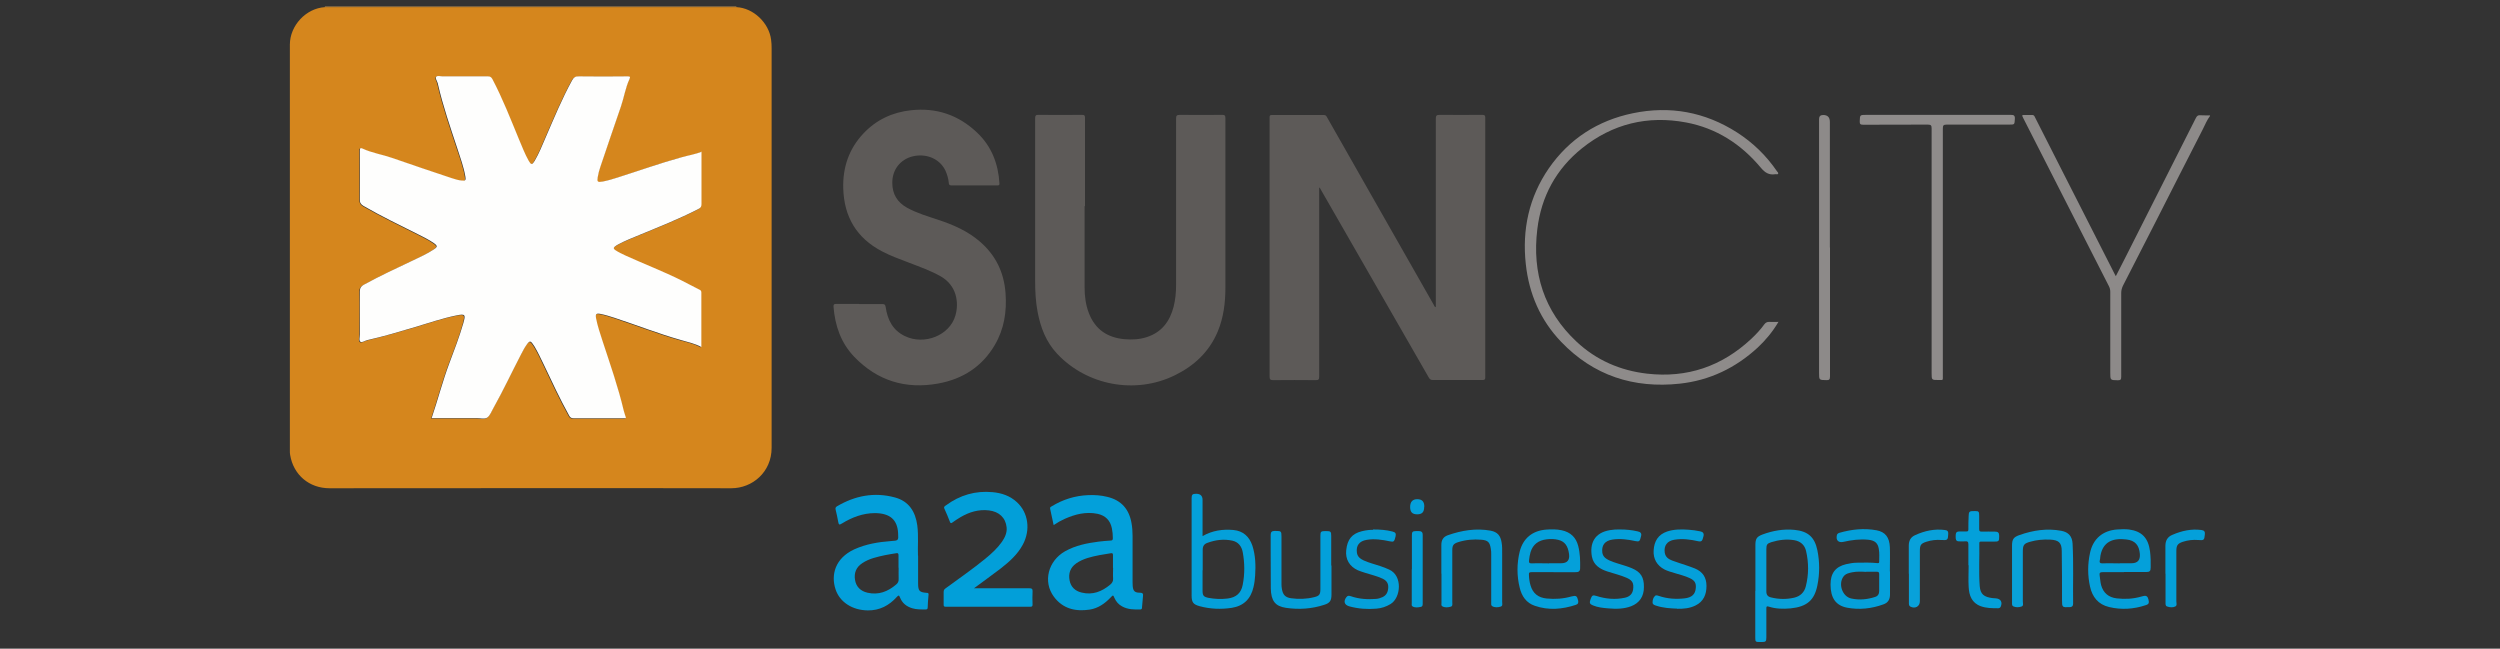
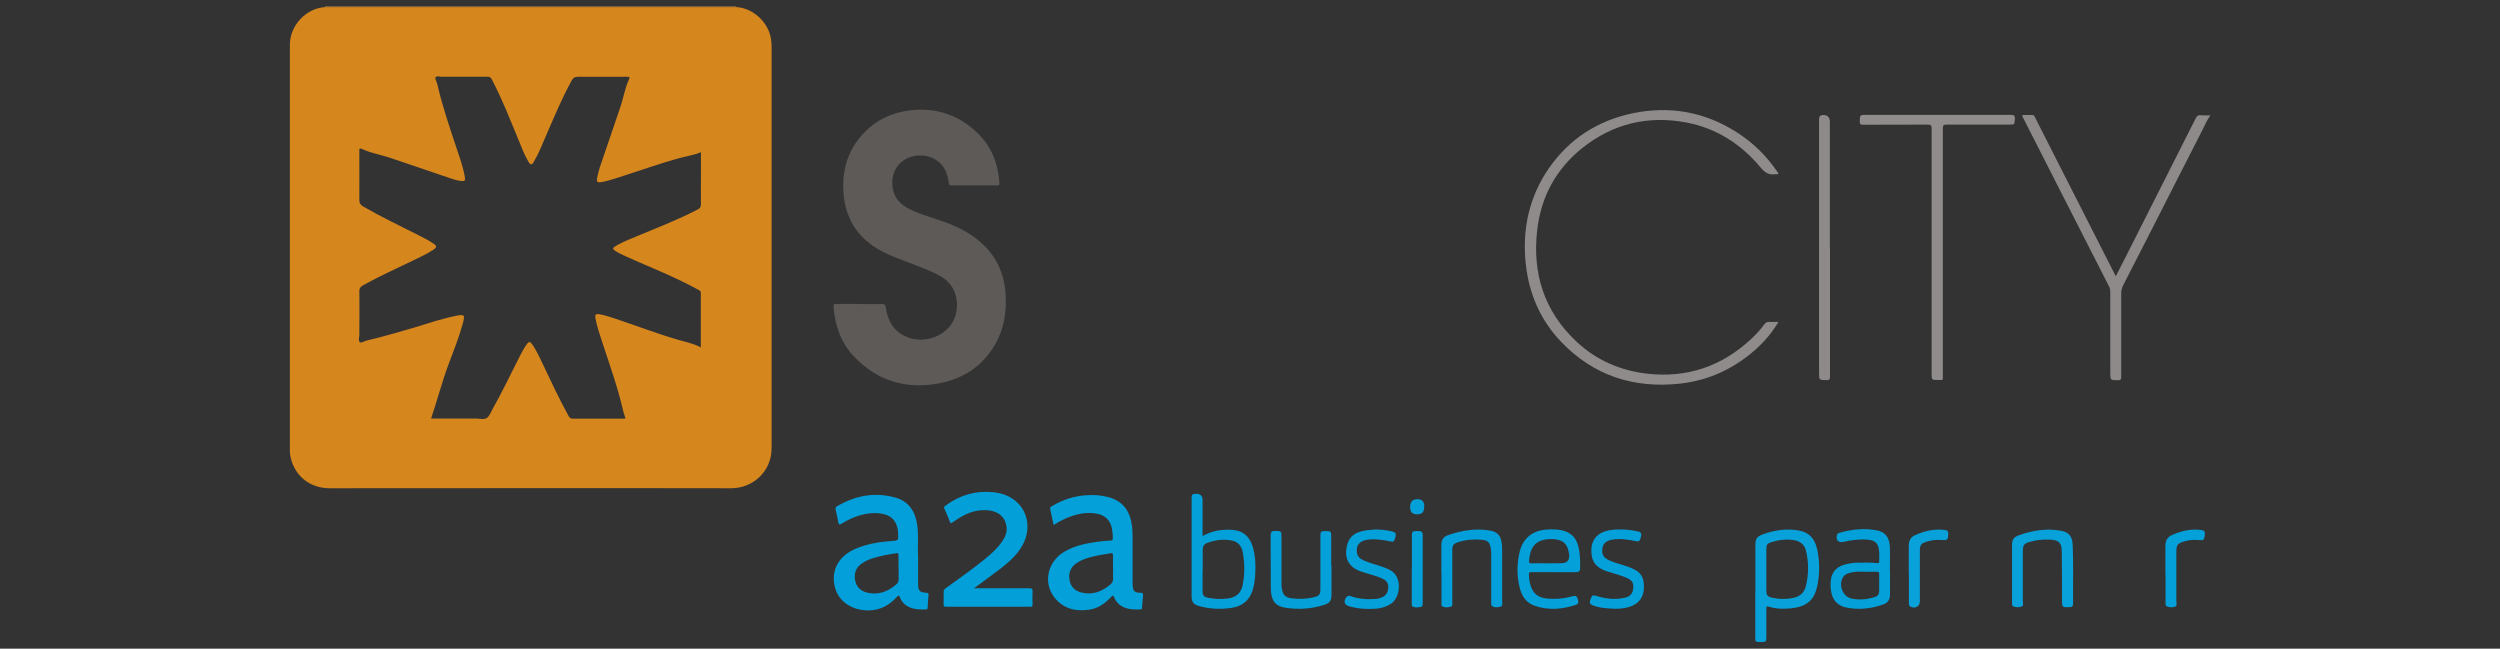
<svg xmlns="http://www.w3.org/2000/svg" id="Livello_2" data-name="Livello 2" viewBox="0 0 185 48">
  <rect x="0" y="0" width="185" height="48" fill="#333333" stroke="none" />
  <defs>
    <style>
      .cls-1 {
        fill: #d5861d;
      }

      .cls-1, .cls-2, .cls-3, .cls-4, .cls-5, .cls-6, .cls-7, .cls-8, .cls-9, .cls-10, .cls-11, .cls-12 {
        stroke-width: 0px;
      }

      .cls-2 {
        fill: #03a0da;
      }

      .cls-3 {
        fill: #5d5a58;
      }

      .cls-4 {
        fill: #dfa455;
      }

      .cls-5 {
        fill: #8d8a89;
      }

      .cls-6 {
        fill: #8f8c8b;
      }

      .cls-7 {
        fill: #fefefd;
      }

      .cls-8 {
        fill: #029fd9;
      }

      .cls-9 {
        fill: #04a0da;
      }

      .cls-10 {
        fill: #039fda;
      }

      .cls-11 {
        fill: #08a1da;
      }

      .cls-12 {
        fill: #8e8b8a;
      }
    </style>
  </defs>
  <path class="cls-5" d="M163.55,8.57c-.23.3-.37.65-.54.99-1.17,2.28-2.33,4.57-3.49,6.85-.8,1.57-1.6,3.14-2.41,4.71-.09.18-.14.36-.14.56,0,2.07,0,4.14,0,6.21,0,.2-.05.25-.25.25-.56-.01-.56,0-.56-.57,0-1.99,0-3.98,0-5.98,0-.15-.03-.27-.1-.41-2.11-4.13-4.22-8.27-6.32-12.4-.02-.05-.05-.1-.07-.15-.06-.1-.01-.12.08-.12.21,0,.43,0,.64,0,.15,0,.17.12.22.21.58,1.13,1.15,2.27,1.73,3.41,1.38,2.72,2.77,5.44,4.15,8.16.02.04.04.08.08.15.26-.52.52-1.02.77-1.51,1.72-3.4,3.44-6.81,5.16-10.21.08-.15.16-.21.33-.19.24.02.47,0,.71.01v.05Z" />
  <path class="cls-4" d="M24.04.53s0-.03,0-.04h30.45s0,.03,0,.04c-.16,0-.31,0-.47,0-9.85,0-19.7,0-29.55,0-.15,0-.3,0-.45,0Z" />
  <path class="cls-1" d="M24.04.53c.15,0,.3,0,.45,0,9.85,0,19.7,0,29.55,0,.16,0,.31,0,.47,0,1.23.06,2.39,1.15,2.55,2.4.03.21.04.42.04.64,0,9.86,0,19.72,0,29.57,0,1.8-1.43,2.99-2.98,2.99-9.91-.02-19.83,0-29.74,0-1.5,0-2.67-.99-2.91-2.47-.02-.1-.02-.2-.02-.31,0-10.02,0-20.03,0-30.05,0-1.41,1.2-2.69,2.59-2.77ZM51.91,11.25c-.5.21-1.02.29-1.52.42-1.6.43-3.16,1-4.74,1.5-.37.12-.74.23-1.12.3-.33.06-.4,0-.34-.32.05-.26.12-.52.2-.78.5-1.49,1.01-2.98,1.52-4.46.23-.67.33-1.38.63-2.02.09-.19.04-.22-.15-.21-1.2,0-2.4.01-3.59,0-.26,0-.39.08-.51.3-.74,1.36-1.33,2.78-1.94,4.19-.26.6-.5,1.21-.83,1.77-.17.3-.26.3-.43,0-.3-.51-.51-1.06-.73-1.61-.62-1.5-1.21-3.02-1.97-4.46-.08-.15-.16-.2-.33-.19-1.12,0-2.24,0-3.36,0-.16,0-.38-.08-.47.04-.07.1.08.28.11.44,0,.04.02.08.03.11.37,1.61.91,3.17,1.43,4.74.23.69.48,1.38.6,2.1.04.26,0,.31-.27.28-.26-.02-.51-.1-.75-.18-1.47-.5-2.95-1-4.42-1.5-.71-.25-1.47-.36-2.16-.68-.19-.09-.22-.04-.21.15,0,1.2.01,2.41,0,3.61,0,.24.07.36.27.48,1.33.77,2.71,1.43,4.08,2.12.38.19.76.38,1.11.62.3.2.29.29-.01.49-.47.3-.98.54-1.48.78-1.23.59-2.48,1.16-3.68,1.82-.21.12-.3.24-.29.49.02,1.06,0,2.13,0,3.19,0,.18-.09.44.04.54.12.09.33-.08.5-.12,1.19-.28,2.37-.62,3.55-.97,1.02-.31,2.02-.65,3.06-.86.64-.13.68-.07.51.56-.28,1.02-.67,2-1.04,2.98-.5,1.33-.85,2.71-1.31,4.06,1.1,0,2.2,0,3.31,0,.27,0,.6.1.81-.04.21-.14.31-.45.44-.68.74-1.3,1.37-2.66,2.05-3.98.15-.29.31-.59.51-.85.11-.14.21-.14.32,0,.06.08.11.15.16.23.26.43.48.89.69,1.34.61,1.28,1.2,2.56,1.89,3.8.07.13.15.19.31.19,1.24,0,2.47,0,3.71,0,.06,0,.12.03.18-.04-.05-.17-.12-.34-.16-.51-.4-1.76-1.01-3.45-1.57-5.16-.18-.55-.37-1.1-.48-1.68-.06-.32.01-.39.33-.33.36.07.7.18,1.04.29,1.63.54,3.24,1.17,4.9,1.64.51.14,1.03.25,1.52.52,0-1.38,0-2.71,0-4.04,0-.12-.07-.16-.15-.21-.44-.23-.87-.47-1.32-.68-1.35-.66-2.75-1.2-4.12-1.83-.27-.12-.54-.25-.79-.42-.13-.09-.14-.18,0-.27.07-.05.15-.09.22-.14.51-.27,1.04-.48,1.57-.7,1.47-.61,2.96-1.19,4.38-1.93.16-.09.22-.18.22-.36-.01-.75,0-1.5,0-2.24v-1.61Z" />
-   <path class="cls-3" d="M97.62,13.91v.25c0,4.57,0,9.13,0,13.7,0,.21-.04.28-.27.27-1.04-.01-2.08-.01-3.12,0-.23,0-.28-.05-.28-.28,0-6.13,0-12.27,0-18.4,0-.26,0-.52,0-.78,0-.12.04-.16.16-.16,1.28,0,2.57,0,3.85,0,.12,0,.18.05.23.15,1.24,2.18,2.48,4.36,3.72,6.54,1.4,2.45,2.79,4.91,4.19,7.36.03.06.04.14.15.17,0-.09,0-.17,0-.26,0-4.56,0-9.12,0-13.68,0-.22.04-.29.28-.29,1.06.01,2.11,0,3.17,0,.16,0,.21.04.21.21,0,6.4,0,12.8,0,19.2,0,.16-.03.21-.2.21-1.23,0-2.46,0-3.69,0-.17,0-.23-.08-.3-.2-2.2-3.83-4.4-7.65-6.59-11.47-.49-.85-.98-1.7-1.47-2.56-.02,0-.03,0-.05,0Z" />
-   <path class="cls-3" d="M80.26,15.26c0,2,0,4,0,6,0,.66.08,1.3.32,1.92.47,1.21,1.38,1.81,2.64,1.92.56.05,1.12.02,1.66-.16,1.1-.36,1.69-1.17,1.97-2.25.13-.52.18-1.06.18-1.59,0-4.1,0-8.2,0-12.31,0-.22.04-.29.28-.29,1.04.01,2.08.01,3.12,0,.19,0,.25.04.25.24,0,4.17,0,8.35,0,12.52,0,1.12-.13,2.23-.57,3.28-.63,1.5-1.75,2.54-3.19,3.24-2.91,1.42-6.49.75-8.7-1.61-.82-.88-1.22-1.94-1.44-3.1-.14-.75-.18-1.51-.18-2.28,0-4.01,0-8.01,0-12.02,0-.21.04-.28.27-.27,1.06.01,2.13.01,3.19,0,.19,0,.23.05.23.23,0,2.17,0,4.35,0,6.52,0,0-.01,0-.02,0Z" />
+   <path class="cls-3" d="M97.62,13.91v.25Z" />
  <path class="cls-3" d="M63.59,22.5c.56,0,1.12,0,1.68,0,.16,0,.24.02.27.22.13.93.52,1.72,1.42,2.15,1.44.7,3.32-.05,3.74-1.52.28-.97.09-2.22-1.07-2.89-.75-.43-1.56-.71-2.36-1.02-.67-.26-1.36-.5-2-.84-1.89-.99-2.81-2.56-2.87-4.67-.04-1.55.42-2.91,1.49-4.05.95-1.01,2.14-1.57,3.51-1.72,1.88-.21,3.52.34,4.89,1.64,1.08,1.01,1.58,2.31,1.67,3.77,0,.12-.02.15-.14.15-1.14,0-2.29,0-3.43,0-.15,0-.17-.08-.18-.19-.03-.32-.12-.63-.26-.93-.42-.85-1.4-1.27-2.41-1.03-.93.23-1.52,1-1.51,1.97,0,.82.37,1.43,1.09,1.83.74.41,1.55.64,2.35.91,1.09.36,2.13.82,3.01,1.57,1.19,1.01,1.82,2.3,1.93,3.85.1,1.35-.1,2.64-.79,3.82-.94,1.61-2.38,2.53-4.19,2.86-2.41.44-4.51-.2-6.22-1.98-.98-1.02-1.42-2.3-1.53-3.7-.01-.17.04-.21.2-.21.57,0,1.13,0,1.7,0Z" />
  <path class="cls-12" d="M131.6,23.83c-.44.74-.95,1.35-1.54,1.9-1.63,1.5-3.55,2.42-5.75,2.66-3.41.37-6.39-.59-8.79-3.1-1.53-1.6-2.37-3.54-2.61-5.74-.28-2.56.23-4.95,1.7-7.09,1.52-2.19,3.62-3.54,6.22-4.08,2.75-.57,5.33-.1,7.71,1.42,1.18.76,2.17,1.72,2.96,2.88.04.05.12.11.08.18-.04.07-.13.02-.2.03-.47.08-.77-.11-1.08-.48-1.46-1.75-3.29-2.93-5.54-3.35-2.84-.53-5.43.1-7.69,1.91-1.92,1.54-3.02,3.57-3.31,6-.39,3.22.49,6.05,2.9,8.31,1.46,1.37,3.23,2.14,5.22,2.37,2.97.34,5.54-.54,7.72-2.58.35-.33.68-.68.96-1.07.1-.13.21-.19.38-.18.21.01.42,0,.68,0Z" />
  <path class="cls-2" d="M77.97,38.86c-.09-.42-.17-.82-.26-1.21-.03-.12.06-.15.13-.19.82-.5,1.71-.78,2.68-.82.48-.02.96.01,1.43.13,1.03.25,1.6.91,1.78,1.93.06.32.08.64.08.96,0,1.15,0,2.3,0,3.45,0,.09,0,.17.01.26.03.36.15.49.52.49.22,0,.27.07.24.27-.03.26-.04.53-.07.8,0,.07,0,.16-.12.17-.47.01-.93.01-1.36-.23-.26-.14-.44-.35-.56-.62-.1-.23-.1-.23-.28-.04-.43.45-.92.8-1.55.9-1.05.16-1.99-.06-2.65-.95-.83-1.11-.43-2.66.83-3.37.77-.43,1.62-.6,2.48-.71.3-.04.6-.06.89-.08.12,0,.16-.05.16-.17,0-.24-.02-.49-.07-.73-.12-.59-.47-.95-1.07-1.08-.85-.17-1.64.03-2.41.37-.29.13-.56.28-.84.47ZM82.36,42.02c0-.31,0-.63,0-.94,0-.13-.04-.16-.16-.14-.28.05-.56.09-.84.14-.6.12-1.2.25-1.72.61-.44.31-.59.75-.49,1.26.09.49.42.79.89.9.81.2,1.5-.07,2.12-.59.14-.12.22-.25.21-.44-.02-.27,0-.54,0-.8Z" />
  <path class="cls-10" d="M67.94,41.12c0,.78,0,1.42,0,2.06,0,.55.1.65.63.69.13,0,.16.04.14.17-.03.3-.05.6-.06.89,0,.09-.01.17-.14.17-.34,0-.68.01-1.01-.09-.42-.13-.74-.38-.9-.8-.07-.2-.13-.15-.24-.03-.57.63-1.27,1-2.14.99-1.14-.01-2.08-.61-2.39-1.56-.35-1.06-.04-2.3,1.39-2.96.86-.39,1.77-.54,2.7-.61.57-.04.57-.03.54-.58-.05-1-.6-1.48-1.71-1.49-.89,0-1.7.31-2.45.77-.18.11-.23.11-.27-.11-.05-.3-.12-.6-.19-.9-.03-.11-.02-.19.09-.26,1.34-.79,2.77-1.07,4.29-.66,1.04.28,1.52,1.05,1.66,2.07.1.79.02,1.59.05,2.24ZM66.49,42.01c0-.31,0-.61,0-.92,0-.14-.05-.18-.18-.15-.27.05-.54.08-.81.14-.59.13-1.18.25-1.7.6-.44.29-.61.71-.53,1.22.08.52.41.84.92.96.82.19,1.51-.08,2.13-.61.13-.11.19-.23.18-.41-.01-.27,0-.55,0-.83Z" />
  <path class="cls-8" d="M72.05,43.53c1.4,0,2.74,0,4.09,0,.21,0,.29.04.27.26-.02.31-.01.63,0,.94,0,.14-.04.17-.17.17-2.08,0-4.16,0-6.24,0-.13,0-.18-.03-.17-.17,0-.31,0-.61,0-.92,0-.13.04-.2.14-.27.99-.73,2-1.42,2.95-2.2.45-.37.88-.76,1.22-1.24.22-.32.39-.67.35-1.07-.07-.72-.56-1.17-1.31-1.26-.76-.09-1.45.12-2.1.5-.21.12-.41.26-.61.4-.08.06-.13.06-.17-.04-.13-.34-.27-.67-.42-1-.06-.14.05-.18.13-.24,1.02-.75,2.17-1.09,3.44-.97.67.06,1.29.27,1.8.74.85.78,1.02,2.06.44,3.14-.39.73-1,1.27-1.64,1.77-.64.49-1.3.96-2,1.48Z" />
  <path class="cls-6" d="M142.94,18.68c0-3.06,0-6.11,0-9.17,0-.22-.04-.29-.28-.29-1.59.01-3.18,0-4.78.01-.2,0-.27-.04-.26-.26.02-.46,0-.47.48-.47,3.56,0,7.12,0,10.69,0,.22,0,.32.03.31.29-.03.43,0,.43-.44.43-1.54,0-3.07,0-4.61,0-.24,0-.28.07-.28.29,0,6.09,0,12.19,0,18.28,0,.38.04.33-.32.33-.51,0-.51,0-.51-.5v-8.95Z" />
  <path class="cls-5" d="M135.42,18.32c0,3.18,0,6.36,0,9.54,0,.22-.06.28-.27.27-.54-.01-.54,0-.54-.55,0-6.26,0-12.51,0-18.77q0-.3.3-.3.5,0,.5.51v9.3Z" />
  <path class="cls-11" d="M129.9,43.73c0-1.13,0-2.27,0-3.4,0-.46.1-.62.53-.78.76-.28,1.55-.42,2.36-.34,1.01.1,1.5.54,1.7,1.53.17.85.17,1.71,0,2.56-.22,1.12-.78,1.6-1.99,1.72-.54.05-1.09.04-1.61-.13-.17-.05-.18,0-.18.14,0,.71,0,1.42,0,2.13,0,.31-.04.35-.36.35-.04,0-.08,0-.12,0-.32,0-.34-.02-.34-.33,0-1.15,0-2.3,0-3.45ZM130.71,42.2c0,.52,0,1.04,0,1.56,0,.26.1.39.35.45.57.14,1.14.15,1.7.02.45-.1.76-.39.87-.84.22-.87.22-1.75.02-2.61-.1-.45-.41-.73-.89-.81-.57-.09-1.13-.02-1.68.15-.31.1-.37.18-.37.51,0,.52,0,1.04,0,1.56Z" />
  <path class="cls-9" d="M88.99,39.67c.74-.42,1.5-.52,2.29-.45.71.07,1.16.48,1.39,1.14.24.73.26,1.48.21,2.24-.02.28-.05.56-.12.84-.2.87-.72,1.4-1.61,1.54-.79.12-1.59.09-2.37-.12-.48-.13-.6-.29-.6-.79,0-2.4,0-4.8,0-7.2,0-.27.06-.33.34-.33q.47,0,.47.46c0,.88,0,1.76,0,2.67ZM88.99,42.2c0,.51,0,1.02,0,1.53,0,.35.09.44.43.51.47.09.95.11,1.43.05.62-.08.99-.39,1.11-1.01.16-.81.15-1.63,0-2.43-.08-.42-.32-.74-.76-.84-.63-.14-1.25-.06-1.85.16-.26.09-.36.27-.35.54,0,.5,0,.99,0,1.49Z" />
-   <path class="cls-9" d="M157.19,42.34c-.54,0-1.07,0-1.61,0-.16,0-.23.04-.21.21.04.25.05.5.11.74.16.59.56.92,1.16.99.61.07,1.21.04,1.8-.13.05-.02.11-.03.16-.04.21-.06.33.02.38.23.07.27.04.37-.19.44-.89.3-1.81.36-2.72.14-.8-.19-1.24-.74-1.41-1.52-.18-.82-.18-1.65,0-2.48.22-1.05.94-1.66,2.01-1.74.29-.02.58-.03.87,0,.96.13,1.43.63,1.56,1.61.05.4.06.8.05,1.2,0,.27-.07.34-.34.34-.54,0-1.09,0-1.63,0ZM156.86,41.68h.87q.67,0,.62-.68c-.05-.65-.35-1.01-1-1.08-.98-.12-1.73.15-1.92,1.21-.02.1-.01.21-.04.3-.05.19,0,.27.21.26.42-.02.83,0,1.25,0Z" />
  <path class="cls-9" d="M114.95,42.34c-.54,0-1.09,0-1.63,0-.15,0-.19.04-.18.19.01.27.04.53.12.79.17.59.57.91,1.2.97.62.06,1.22.02,1.82-.15.35-.09.42-.05.5.29.04.16,0,.28-.17.33-1,.33-2.02.42-3.03.07-.63-.21-.97-.71-1.12-1.33-.22-.89-.22-1.79,0-2.69.25-.98.94-1.54,1.96-1.62.39-.03.77-.03,1.15.05.65.14,1.06.53,1.22,1.17.14.54.15,1.09.14,1.64,0,.23-.13.3-.34.29-.54,0-1.09,0-1.63,0ZM114.62,41.68h.9q.68,0,.59-.68c-.08-.61-.32-.93-.79-1.05-.29-.07-.58-.08-.87-.04-.59.07-1.01.36-1.19.95-.06.2-.09.4-.11.6-.02.16.01.24.21.23.42-.02.85,0,1.27,0Z" />
  <path class="cls-9" d="M139.86,42.29c0,.57,0,1.13,0,1.7,0,.36-.14.61-.48.73-.87.32-1.78.42-2.69.25-.85-.16-1.23-.73-1.23-1.72,0-.83.36-1.31,1.15-1.5.27-.06.54-.11.82-.11.5-.01.99-.02,1.49.03.08,0,.14.01.14-.09,0-.32.03-.65-.03-.97-.07-.43-.3-.62-.78-.67-.63-.06-1.24.02-1.85.16-.36.08-.56-.13-.47-.5.02-.1.1-.14.18-.17.9-.26,1.82-.36,2.75-.19.65.12.96.52.99,1.25.02.6,0,1.2,0,1.79h0ZM138.1,42.32c-.35-.02-.69-.04-1.04.03-.24.05-.48.1-.64.31-.41.55-.09,1.49.58,1.63.59.13,1.19.07,1.77-.12.21-.07.29-.23.29-.44,0-.42,0-.83,0-1.25,0-.13-.05-.17-.16-.17-.27,0-.54,0-.8,0Z" />
  <path class="cls-11" d="M148.89,42.48c0-.69,0-1.39,0-2.08,0-.49.1-.65.56-.81,1-.35,2.03-.51,3.09-.31.53.1.8.41.83.94.08,1.49.02,2.97.04,4.46,0,.17-.08.24-.25.25-.02,0-.03,0-.05,0-.5.02-.52,0-.52-.5,0-1.21,0-2.42-.02-3.64,0-.64-.23-.83-.87-.86-.5-.02-.99.02-1.47.16-.46.13-.54.24-.54.72,0,1.24,0,2.47,0,3.71,0,.12.07.3-.09.36-.2.07-.42.08-.62-.01-.1-.05-.09-.17-.09-.28,0-.71,0-1.42,0-2.13Z" />
  <path class="cls-2" d="M98.53,41.85c0,.72,0,1.43,0,2.15,0,.45-.12.63-.55.76-.92.3-1.87.36-2.82.22-.8-.12-1.1-.52-1.12-1.43-.01-.9,0-1.8-.01-2.69,0-.43,0-.85,0-1.28,0-.21.09-.29.28-.29.03,0,.06,0,.09,0,.4,0,.43.02.43.42,0,1.18,0,2.36,0,3.54,0,.11.01.22.03.33.07.43.25.63.68.69.57.08,1.15.06,1.71-.08.38-.09.46-.2.46-.6,0-1.31,0-2.63,0-3.94,0-.32.04-.35.4-.35.36,0,.4.03.4.35,0,.73,0,1.46,0,2.2Z" />
  <path class="cls-10" d="M106.66,42.44c0-.7,0-1.4,0-2.1,0-.36.12-.6.47-.73,1.03-.36,2.09-.54,3.18-.34.51.1.73.37.81.88.05.27.04.55.04.82,0,1.19,0,2.38,0,3.57,0,.12.06.3-.11.35-.2.06-.43.08-.62-.03-.11-.06-.08-.2-.08-.31,0-1.18,0-2.36,0-3.54,0-.13,0-.27-.03-.4-.07-.48-.21-.63-.69-.67-.58-.05-1.16,0-1.73.18-.35.12-.43.23-.43.61,0,1.28,0,2.55,0,3.83,0,.13.05.3-.13.34-.2.05-.42.08-.62-.04-.08-.05-.05-.16-.05-.24,0-.72,0-1.45,0-2.17Z" />
  <path class="cls-9" d="M101.59,39.18c.57,0,1.01.04,1.44.15.24.06.29.14.24.37-.09.38-.13.42-.41.36-.57-.12-1.15-.21-1.73-.11-.54.09-.79.42-.72.94.04.31.25.46.5.58.39.18.82.28,1.23.42.22.07.44.16.66.26,1.01.45.87,2.09.1,2.55-.33.2-.67.31-1.04.34-.68.06-1.35.01-2.01-.17-.38-.11-.45-.38-.21-.69.09-.12.2-.1.32-.06.61.21,1.23.25,1.86.2.17-.01.32-.06.48-.13.31-.14.42-.4.43-.73.01-.31-.14-.5-.4-.63-.43-.21-.89-.3-1.34-.45-.17-.06-.35-.11-.51-.18-.63-.29-.93-.82-.86-1.48.08-.81.43-1.23,1.16-1.41.32-.08.64-.11.83-.1Z" />
-   <path class="cls-9" d="M124.12,45.04c-.53-.02-1.05-.05-1.56-.22-.12-.04-.26-.07-.27-.23,0-.18.04-.36.18-.49.09-.09.2-.02.29,0,.62.21,1.25.25,1.89.18.55-.06.81-.31.84-.78.03-.36-.09-.55-.45-.72-.36-.17-.76-.26-1.14-.38-.25-.08-.5-.14-.73-.26-.56-.29-.84-.8-.8-1.41.04-.68.33-1.17,1-1.4.52-.17,1.05-.17,1.59-.13.29.02.58.06.86.12.19.04.29.14.24.35-.09.38-.14.43-.4.38-.58-.13-1.16-.21-1.76-.11-.53.09-.78.43-.71.95.05.33.28.49.55.59.34.13.68.23,1.03.35.22.08.45.15.66.24.57.24.85.66.85,1.29,0,.64-.22,1.16-.82,1.45-.43.21-.89.25-1.36.24Z" />
  <path class="cls-9" d="M119.89,39.18c.43,0,.86.04,1.29.14.19.04.32.12.26.35-.09.39-.13.43-.42.37-.56-.12-1.13-.2-1.71-.11-.55.09-.8.41-.74.95.04.32.27.47.52.59.39.18.8.27,1.21.41.16.05.31.11.46.17.66.28.9.67.89,1.4,0,.69-.33,1.17-.94,1.41-.55.21-1.13.21-1.7.16-.38-.03-.77-.07-1.13-.22-.25-.1-.28-.19-.17-.48.1-.27.16-.3.42-.22.69.22,1.4.29,2.12.13.32-.07.55-.26.6-.61.06-.45-.04-.66-.45-.85-.47-.21-.97-.32-1.45-.48-.56-.18-1.03-.48-1.15-1.1-.17-.96.17-1.77,1.34-1.96.25-.04.5-.06.75-.05Z" />
-   <path class="cls-2" d="M145.66,41.81c0-.51,0-1.02,0-1.53,0-.18-.06-.24-.23-.22-.16.01-.31,0-.47,0-.24,0-.24-.18-.24-.35,0-.18-.01-.37.24-.38.18,0,.36,0,.54,0,.13,0,.16-.04.16-.16,0-.33,0-.66.02-.99.01-.34.05-.37.49-.36.26,0,.29.04.29.36,0,.32,0,.65,0,.97,0,.14.03.19.18.19.33-.01.66,0,.99,0,.22,0,.31.08.31.31,0,.42-.01.43-.44.43-.29,0-.58,0-.87,0-.08,0-.16-.02-.16.11.02,1.06-.05,2.13.03,3.19.05.6.32.8.95.88.09.01.17.01.26.02.35.03.49.29.34.62-.04.08-.11.11-.19.11-.43,0-.87,0-1.28-.15-.67-.24-.87-.8-.9-1.44-.03-.53,0-1.05,0-1.58,0,0,0,0,0,0Z" />
  <path class="cls-11" d="M141.25,42.46c0-.69,0-1.39,0-2.08,0-.36.13-.63.47-.78.7-.32,1.43-.48,2.2-.38.19.02.26.1.25.29-.02.45-.05.48-.5.45-.38-.03-.76.01-1.12.13-.4.13-.48.24-.48.67,0,1.24,0,2.49,0,3.73,0,.39-.35.58-.7.4-.12-.06-.11-.18-.11-.29,0-.72,0-1.43,0-2.15Z" />
  <path class="cls-9" d="M160.24,42.46c0-.69,0-1.37,0-2.06,0-.39.15-.67.51-.82.69-.3,1.4-.46,2.16-.36.2.03.27.12.25.31-.04.44-.06.47-.5.43-.38-.03-.75.01-1.12.13-.4.13-.49.27-.49.69,0,1.24,0,2.47,0,3.71,0,.13.07.32-.08.39-.19.09-.4.07-.6,0-.13-.04-.12-.17-.12-.28,0-.72,0-1.43,0-2.15Z" />
  <path class="cls-9" d="M104.48,42.12c0-.83,0-1.67,0-2.5,0-.27.04-.31.31-.32.07,0,.14,0,.21,0,.19,0,.29.09.28.29,0,.28,0,.55,0,.83,0,1.39,0,2.78,0,4.18,0,.12.02.28-.14.31-.21.04-.42.08-.62-.04-.08-.05-.05-.16-.05-.24,0-.83,0-1.67,0-2.5Z" />
  <path class="cls-9" d="M105.39,37.5c0,.39-.15.56-.52.56-.36,0-.52-.17-.52-.54,0-.38.18-.58.52-.58.36,0,.53.17.53.56Z" />
-   <path class="cls-7" d="M51.91,11.25v1.61c0,.75,0,1.5,0,2.24,0,.18-.05.28-.22.36-1.42.74-2.91,1.32-4.38,1.93-.53.22-1.07.43-1.57.7-.08.04-.15.09-.22.14-.13.09-.13.18,0,.27.25.17.52.29.79.42,1.37.62,2.77,1.16,4.12,1.83.44.22.88.46,1.32.68.09.04.15.09.15.21,0,1.33,0,2.66,0,4.04-.5-.27-1.02-.37-1.52-.52-1.66-.47-3.26-1.1-4.9-1.64-.34-.11-.69-.22-1.04-.29-.32-.06-.39,0-.33.33.11.57.3,1.12.48,1.68.56,1.71,1.16,3.41,1.57,5.16.04.17.11.34.16.51-.05.06-.12.04-.18.04-1.24,0-2.47,0-3.71,0-.16,0-.24-.06-.31-.19-.69-1.24-1.28-2.52-1.89-3.8-.22-.45-.43-.91-.69-1.34-.05-.08-.11-.16-.16-.23-.1-.15-.21-.14-.32,0-.2.26-.36.55-.51.85-.69,1.33-1.32,2.68-2.05,3.98-.14.24-.24.54-.44.68-.21.14-.53.04-.81.04-1.1,0-2.21,0-3.31,0,.46-1.35.81-2.73,1.31-4.06.37-.99.75-1.97,1.04-2.98.18-.63.13-.69-.51-.56-1.04.21-2.05.56-3.06.86-1.17.35-2.35.7-3.55.97-.17.04-.39.21-.5.12-.13-.1-.04-.35-.04-.54,0-1.06,0-2.13,0-3.19,0-.25.08-.37.29-.49,1.2-.66,2.44-1.23,3.68-1.82.5-.24,1.01-.47,1.48-.78.31-.2.31-.28.01-.49-.35-.24-.73-.43-1.11-.62-1.37-.69-2.75-1.35-4.08-2.12-.2-.12-.28-.24-.27-.48.01-1.2,0-2.41,0-3.61,0-.19.03-.23.21-.15.69.32,1.44.43,2.16.68,1.47.51,2.95,1.01,4.42,1.5.25.08.49.16.75.18.27.03.31-.02.27-.28-.12-.72-.38-1.41-.6-2.1-.52-1.57-1.06-3.13-1.43-4.74,0-.04-.02-.08-.03-.11-.04-.15-.19-.34-.11-.44.09-.12.31-.04.47-.04,1.12,0,2.24,0,3.36,0,.16,0,.25.05.33.19.76,1.44,1.35,2.96,1.97,4.46.23.54.44,1.1.73,1.61.17.3.25.3.43,0,.33-.56.57-1.17.83-1.77.61-1.41,1.2-2.84,1.94-4.19.12-.22.25-.31.51-.3,1.2.02,2.4.01,3.59,0,.19,0,.23.03.15.21-.3.64-.4,1.35-.63,2.02-.51,1.49-1.02,2.97-1.52,4.46-.09.25-.15.51-.2.78-.06.33,0,.38.34.32.38-.07.75-.18,1.12-.3,1.58-.5,3.14-1.06,4.74-1.5.5-.14,1.01-.22,1.52-.42Z" />
</svg>